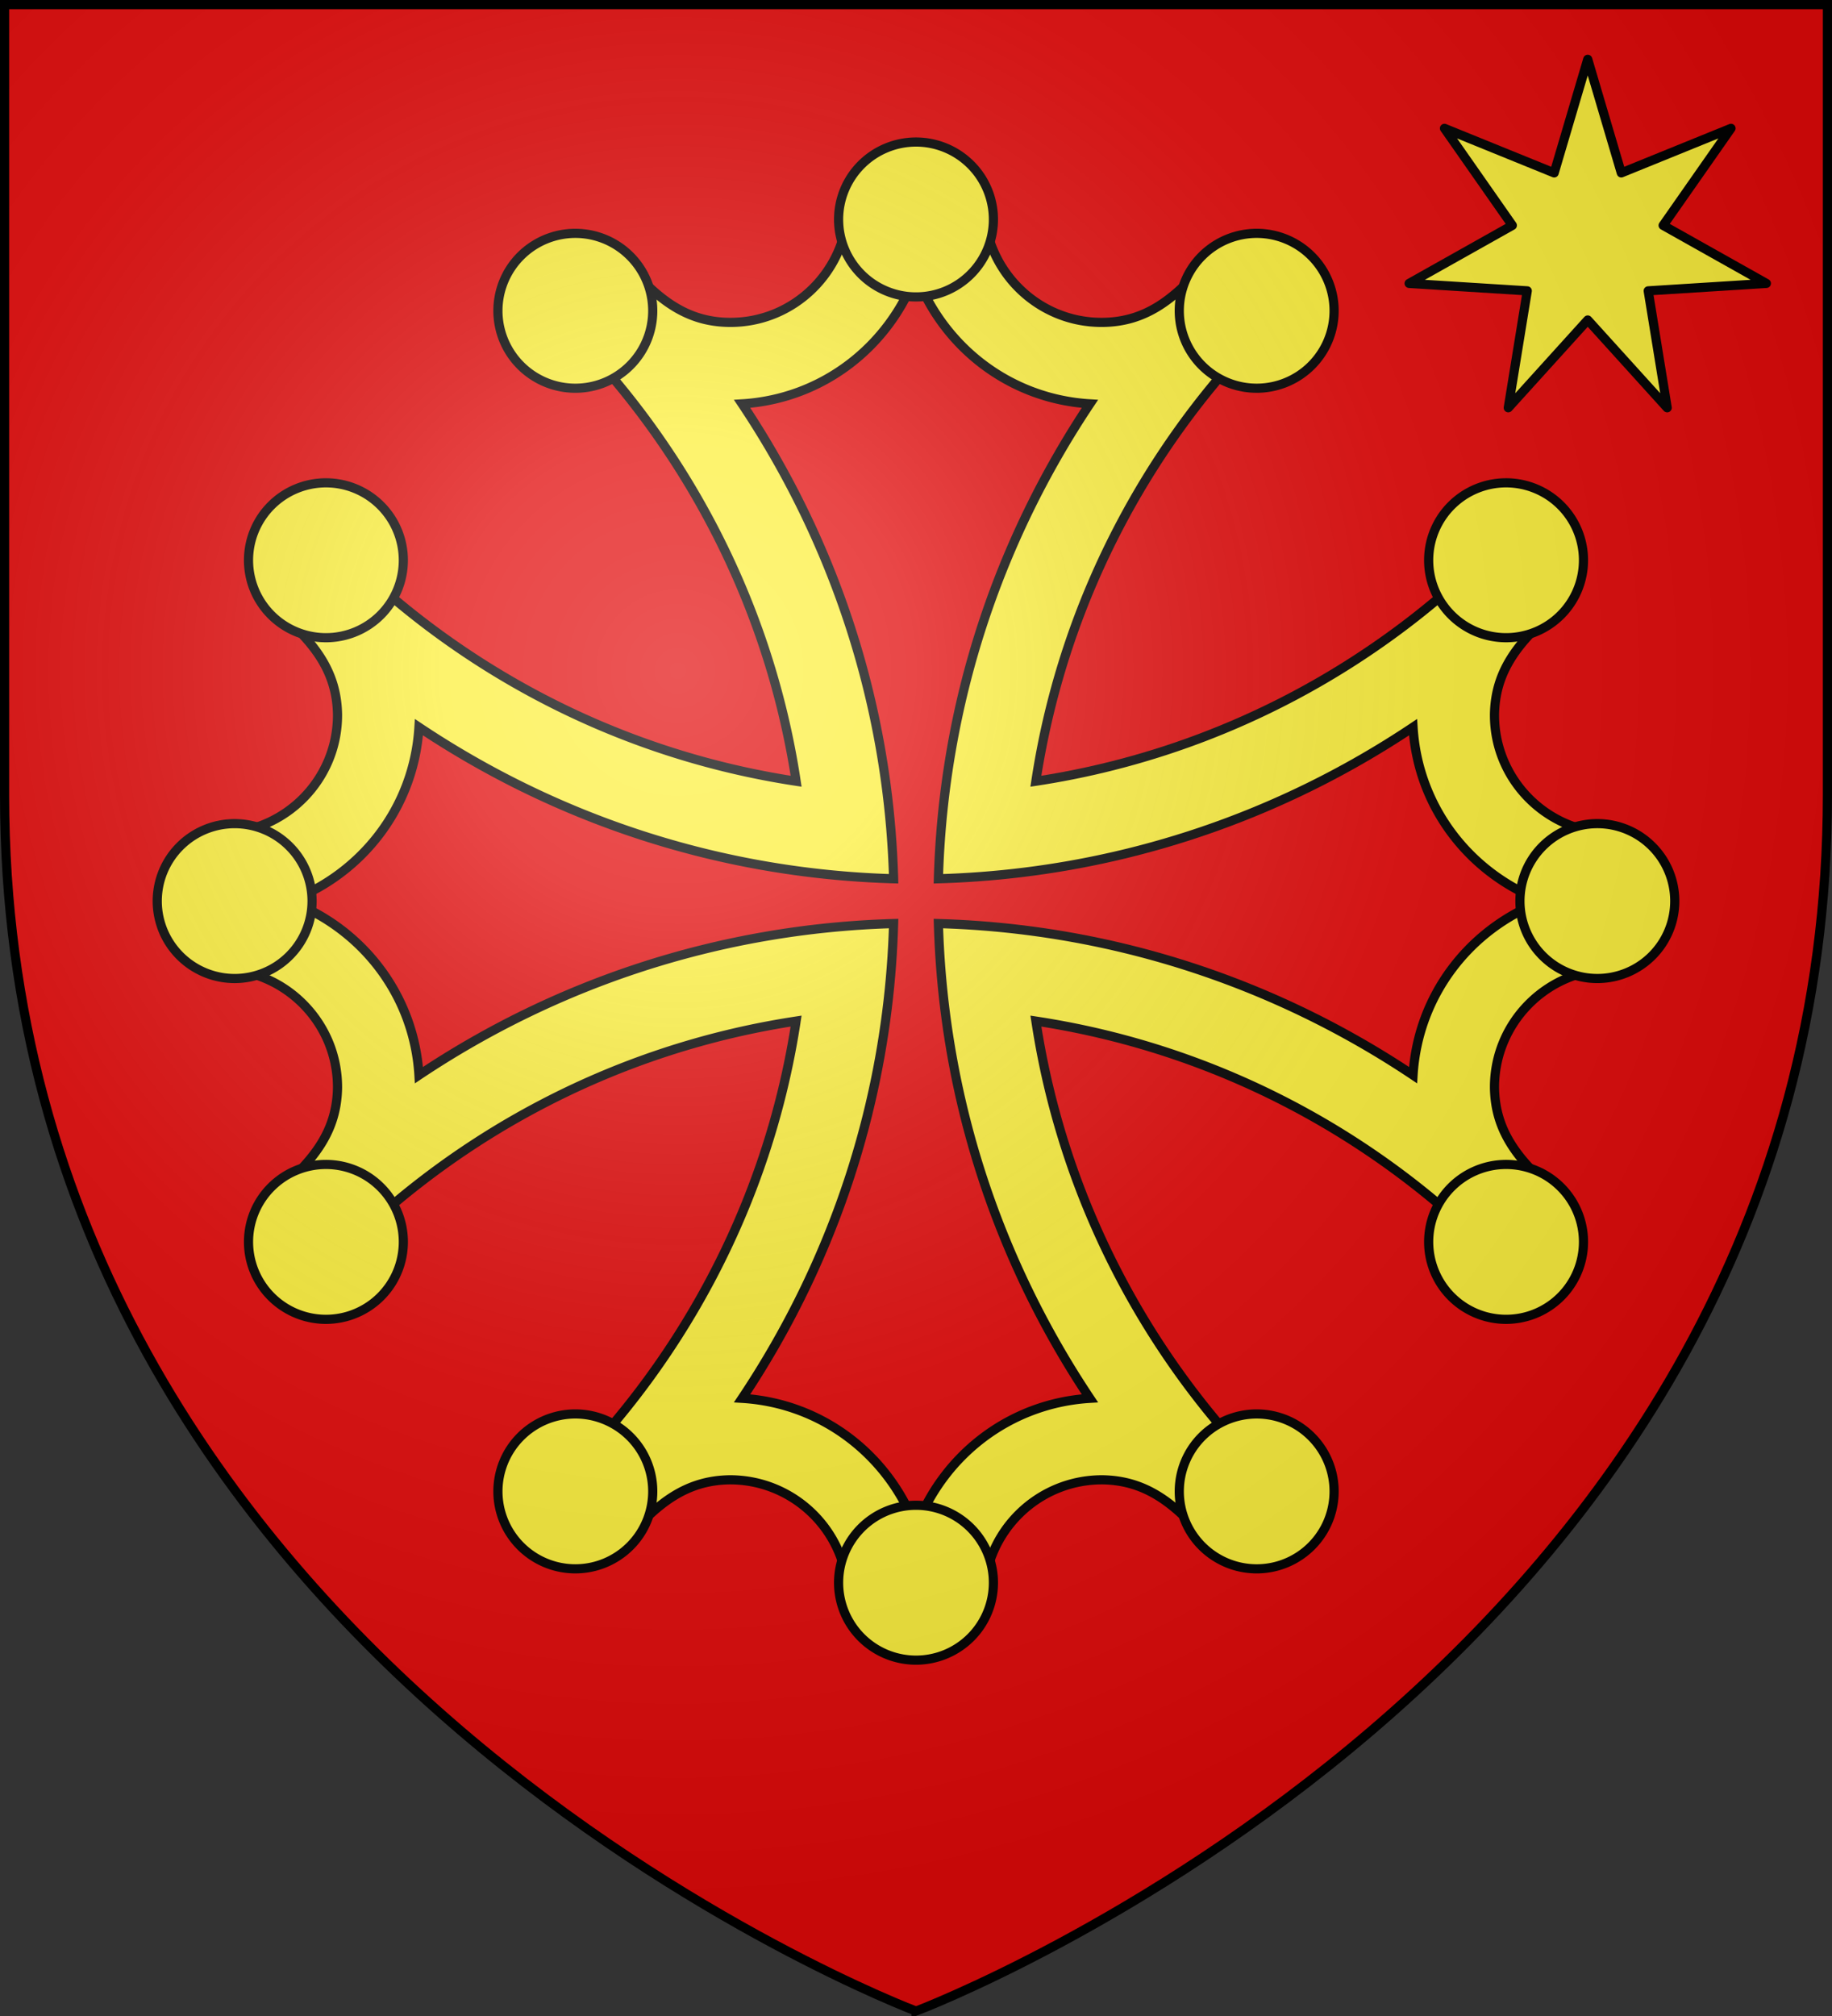
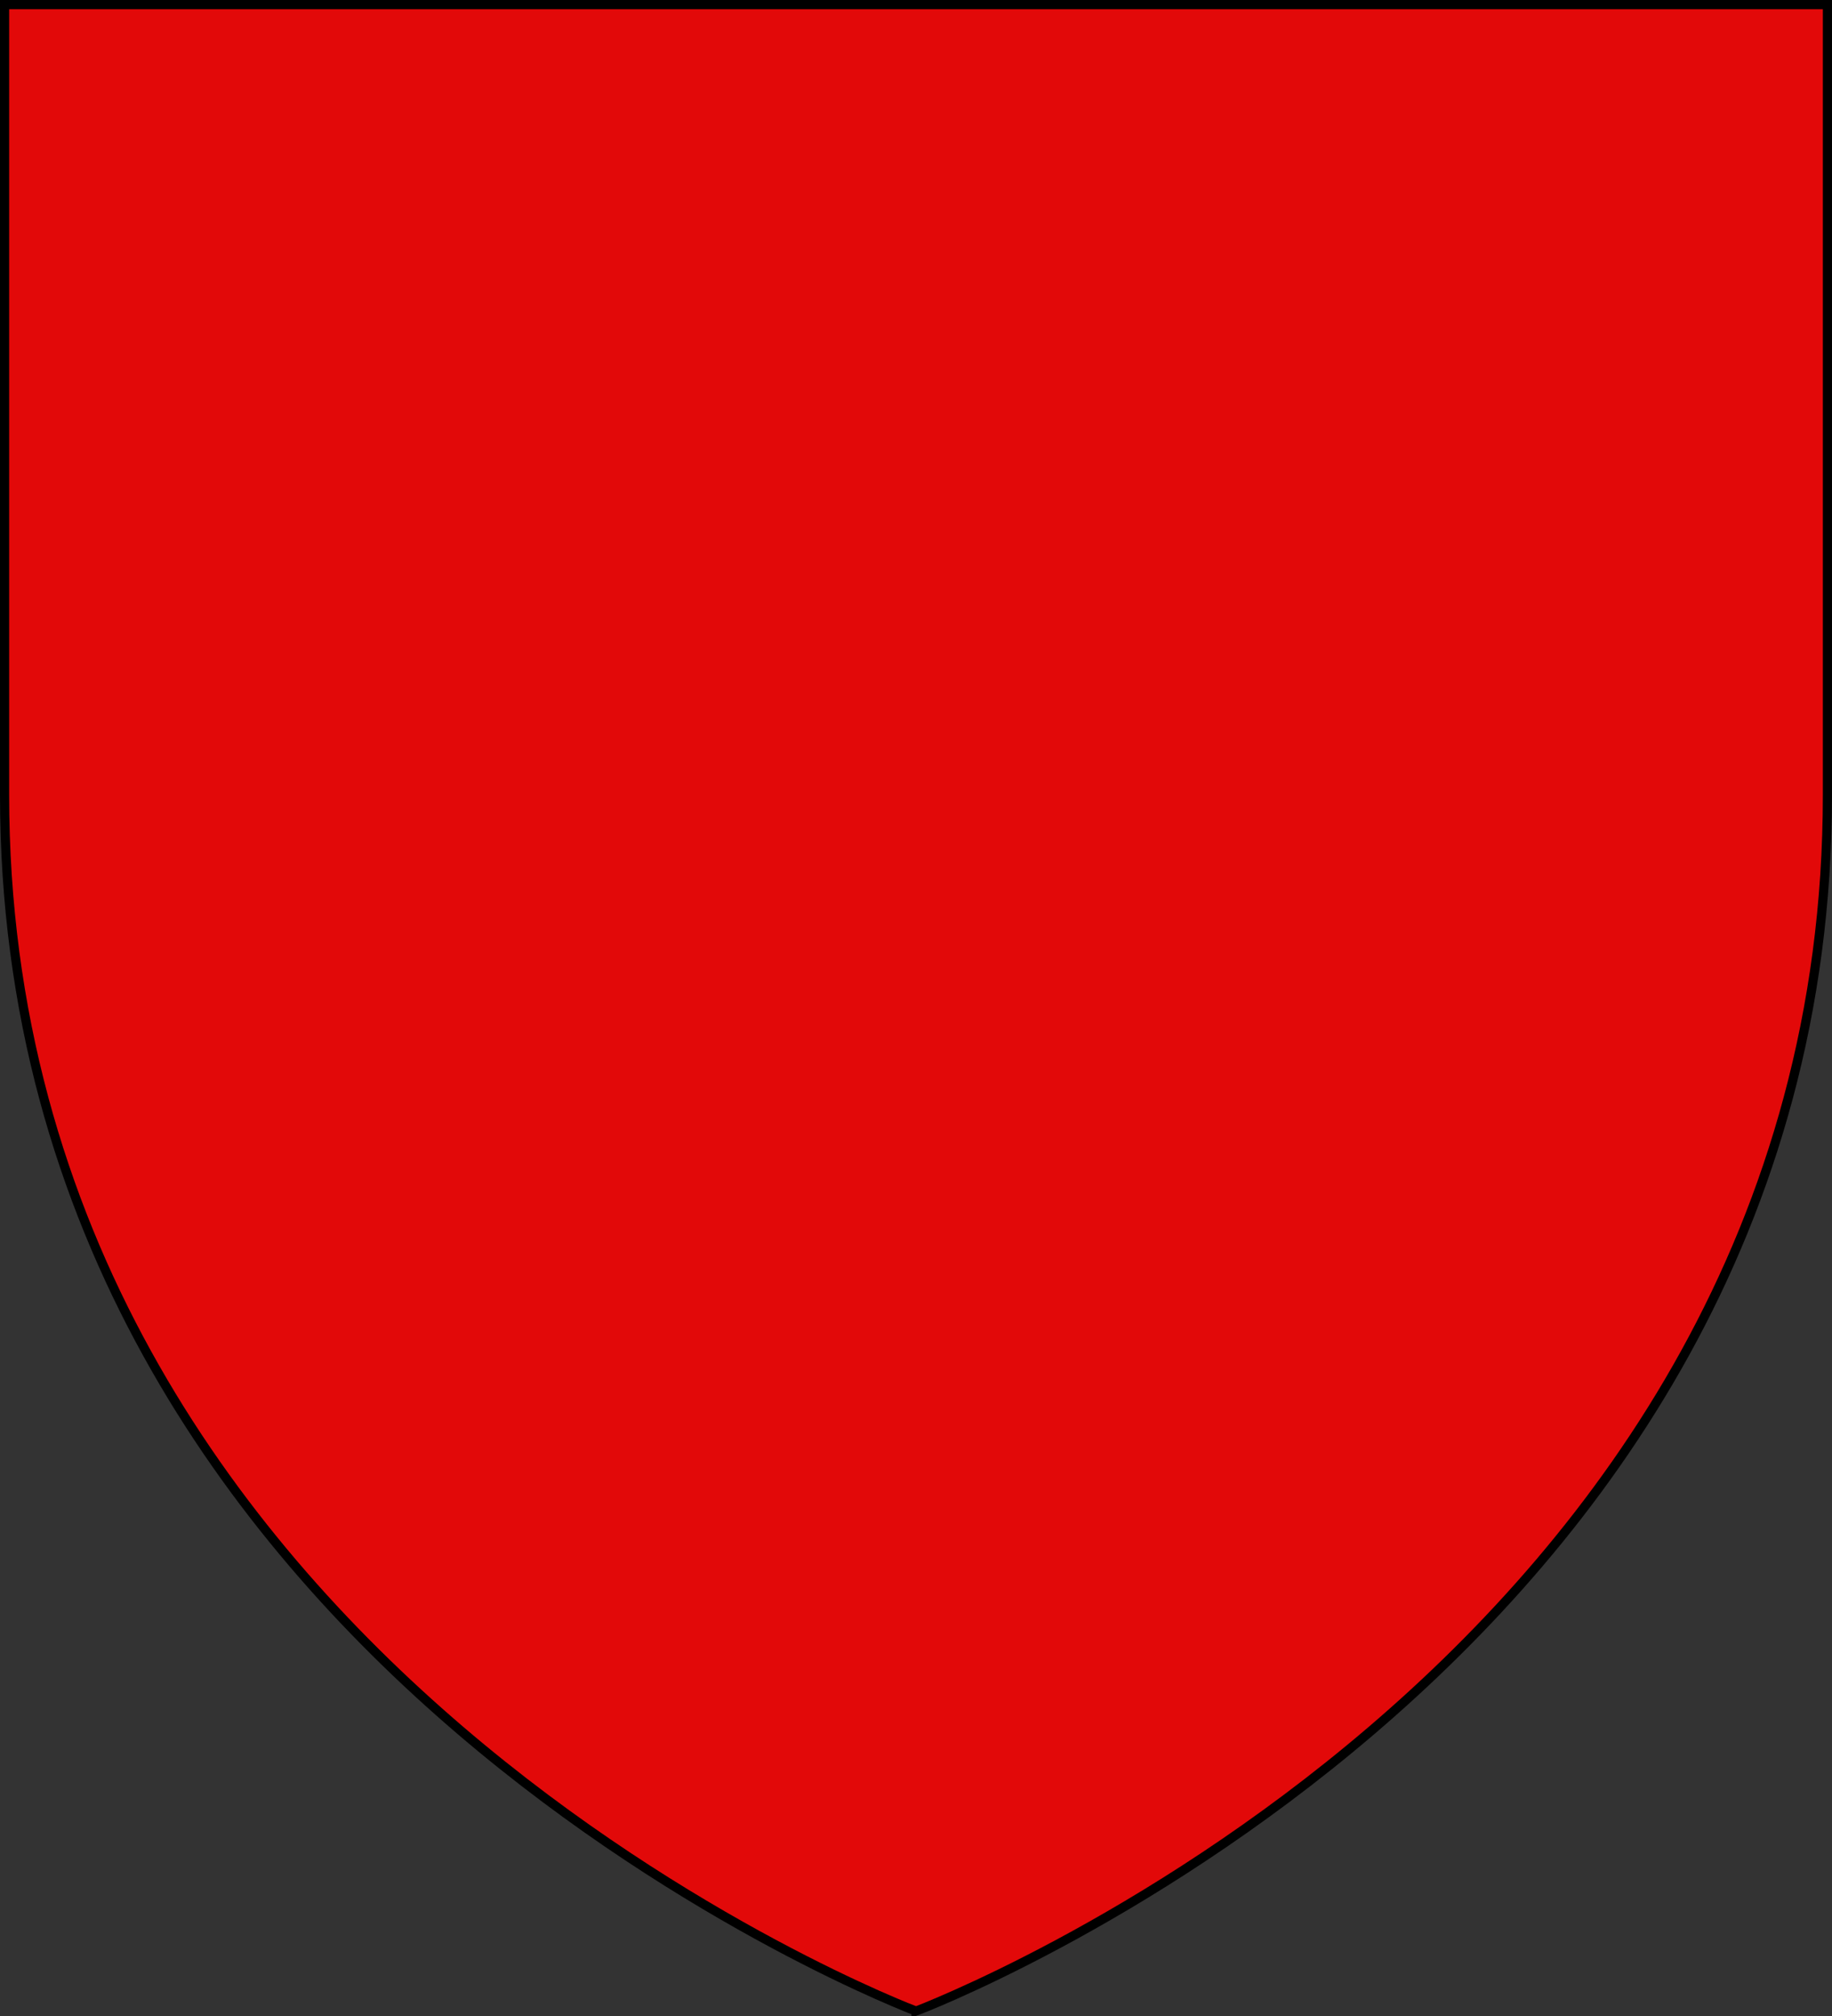
<svg xmlns="http://www.w3.org/2000/svg" width="600" height="660">
  <rect width="100%" height="100%" fill="#333333" stroke="none" />
  <radialGradient id="a" cx="221.445" cy="226.331" r="300" gradientTransform="matrix(1.353 0 0 1.349 -77.629 -85.747)" gradientUnits="userSpaceOnUse">
    <stop offset="0" stop-color="#fff" stop-opacity=".314" />
    <stop offset=".19" stop-color="#fff" stop-opacity=".251" />
    <stop offset=".6" stop-color="#6b6b6b" stop-opacity=".125" />
    <stop offset="1" stop-opacity=".125" />
  </radialGradient>
  <path fill="#e20909" fill-rule="evenodd" d="M300 658.5s298.5-112.32 298.5-397.772V1.5H1.5v259.228C1.5 546.18 300 658.5 300 658.5" />
-   <path fill="#fcef3c" stroke="#000" stroke-linecap="round" stroke-linejoin="round" stroke-width="3" d="m493.973 133.5 6.225-38.286-38.698-2.43 33.807-18.992-22.231-31.776L509.01 56.61l10.99-37.191 10.988 37.19 35.935-14.593-22.231 31.776L578.5 92.784l-38.699 2.43 6.225 38.286L520 104.758z" />
  <g fill-rule="evenodd">
-     <path fill="#fcef3c" stroke="#000" stroke-width="3" d="M300 66.5c-7.668 0-14.78.428-22.256 1.163-.462 20.98-17.601 37.986-38.691 37.882-14.297-.07-23.505-7.654-33.287-18.688a229.5 229.5 0 0 0-26.517 14.191c42.719 40.121 72.285 94.075 81.494 154.716-60.633-9.213-114.578-38.776-154.695-81.49a229.5 229.5 0 0 0-14.193 26.517c11.034 9.782 18.513 18.991 18.688 33.287 0 21.09-16.903 38.228-37.882 38.69-.735 7.478-1.16 14.564-1.16 22.232s.425 14.804 1.16 22.281c20.98.462 37.882 17.601 37.882 38.691-.175 14.296-7.654 23.503-18.688 33.285a230 230 0 0 0 14.193 26.52c40.116-42.713 94.057-72.277 154.687-81.491-9.218 60.621-38.78 114.556-81.486 154.667a229.5 229.5 0 0 0 26.517 14.191c9.782-11.034 18.991-18.511 33.287-18.686 21.09 0 38.229 16.9 38.691 37.88 7.477.735 14.588 1.163 22.257 1.163 7.668 0 14.78-.428 22.256-1.163.462-20.98 17.6-37.88 38.691-37.88 14.296.175 23.505 7.652 33.287 18.686a229.5 229.5 0 0 0 26.517-14.191c-42.707-40.11-72.268-94.046-81.486-154.667 60.63 9.214 114.571 38.778 154.687 81.49a230 230 0 0 0 14.193-26.519c-11.034-9.782-18.513-18.99-18.688-33.285 0-21.09 16.903-38.229 37.882-38.691.735-7.477 1.16-14.612 1.16-22.28s-.425-14.756-1.16-22.232c-20.98-.463-37.882-17.601-37.882-38.691.175-14.296 7.654-23.505 18.688-33.287a229.5 229.5 0 0 0-14.193-26.517c-40.117 42.714-94.062 72.277-154.695 81.49 9.21-60.641 38.776-114.595 81.494-154.716a229.5 229.5 0 0 0-26.517-14.192c-9.782 11.035-18.99 18.618-33.287 18.689-21.09.104-38.229-16.903-38.691-37.882C314.78 66.928 307.669 66.5 300 66.5zm0 23.286c8.866 23.684 30.592 40.826 56.958 42.427-29.911 44.753-47.987 98.047-49.626 155.479 57.424-1.643 110.71-19.717 155.457-49.624 1.602 26.365 18.744 48.066 42.428 56.932-23.684 8.866-40.826 30.617-42.428 56.982-44.746-29.907-98.032-47.98-155.455-49.623 1.648 57.412 19.721 110.689 49.624 155.429-26.366 1.601-48.092 18.743-56.958 42.427-8.866-23.684-30.591-40.825-56.957-42.427 29.903-44.74 47.976-98.017 49.624-155.43-57.423 1.644-110.709 19.717-155.455 49.624-1.602-26.365-18.744-48.116-42.428-56.981 23.684-8.866 40.826-30.568 42.428-56.933 44.747 29.907 98.033 47.98 155.457 49.624-1.639-57.432-19.715-110.726-49.626-155.479 26.365-1.601 48.091-18.743 56.957-42.427z" />
-     <path fill="#fcef3c" stroke="#000" stroke-linecap="round" stroke-linejoin="round" stroke-width="3" d="M436.931 488.257a25.35 25.35 0 0 0-25.352-25.353 25.35 25.35 0 0 0-25.352 25.353 25.35 25.35 0 0 0 25.352 25.352 25.35 25.35 0 0 0 25.352-25.352m-223.151-.003a25.35 25.35 0 0 0-25.352-25.353 25.35 25.35 0 0 0-25.352 25.353 25.35 25.35 0 0 0 25.352 25.352 25.35 25.35 0 0 0 25.352-25.352m111.574 29.893a25.35 25.35 0 0 0-25.352-25.351 25.35 25.35 0 0 0-25.352 25.352 25.35 25.35 0 0 0 25.352 25.352 25.35 25.35 0 0 0 25.352-25.352zM106.744 158.07a25.35 25.35 0 0 1 25.352 25.352 25.35 25.35 0 0 1-25.352 25.351 25.35 25.35 0 0 1-25.352-25.351 25.35 25.35 0 0 1 25.352-25.352m.002 223.15a25.35 25.35 0 0 1 25.352 25.353 25.35 25.35 0 0 1-25.352 25.352 25.35 25.35 0 0 1-25.352-25.352 25.35 25.35 0 0 1 25.352-25.352M76.852 269.647a25.35 25.35 0 0 1 25.352 25.352 25.35 25.35 0 0 1-25.352 25.351A25.35 25.35 0 0 1 51.5 294.998a25.35 25.35 0 0 1 25.352-25.352m416.405 162.277a25.35 25.35 0 0 1-25.352-25.352 25.35 25.35 0 0 1 25.352-25.351 25.35 25.35 0 0 1 25.352 25.351 25.35 25.35 0 0 1-25.352 25.352m-.003-223.151a25.35 25.35 0 0 1-25.352-25.352 25.35 25.35 0 0 1 25.352-25.352 25.35 25.35 0 0 1 25.352 25.352 25.35 25.35 0 0 1-25.352 25.352m29.894 111.574a25.35 25.35 0 0 1-25.352-25.352 25.35 25.35 0 0 1 25.352-25.351 25.35 25.35 0 0 1 25.352 25.351 25.35 25.35 0 0 1-25.352 25.352M436.93 101.744a25.35 25.35 0 0 1-25.352 25.352 25.35 25.35 0 0 1-25.352-25.352 25.35 25.35 0 0 1 25.352-25.352 25.35 25.35 0 0 1 25.352 25.352m-223.151.002a25.35 25.35 0 0 1-25.352 25.352 25.35 25.35 0 0 1-25.352-25.352 25.35 25.35 0 0 1 25.352-25.352 25.35 25.35 0 0 1 25.352 25.352zm111.574-29.894a25.35 25.35 0 0 1-25.352 25.352 25.35 25.35 0 0 1-25.351-25.352A25.35 25.35 0 0 1 300.002 46.5a25.35 25.35 0 0 1 25.352 25.352" />
-     <path fill="url(#a)" d="M300 658.5s298.5-112.32 298.5-397.772V1.5H1.5v259.228C1.5 546.18 300 658.5 300 658.5" />
-   </g>
+     </g>
  <path fill="none" stroke="#000" stroke-width="3" d="M300 658.397S1.5 545.98 1.5 260.277V1.5h597v258.778c0 285.7-298.5 398.12-298.5 398.12z" />
</svg>